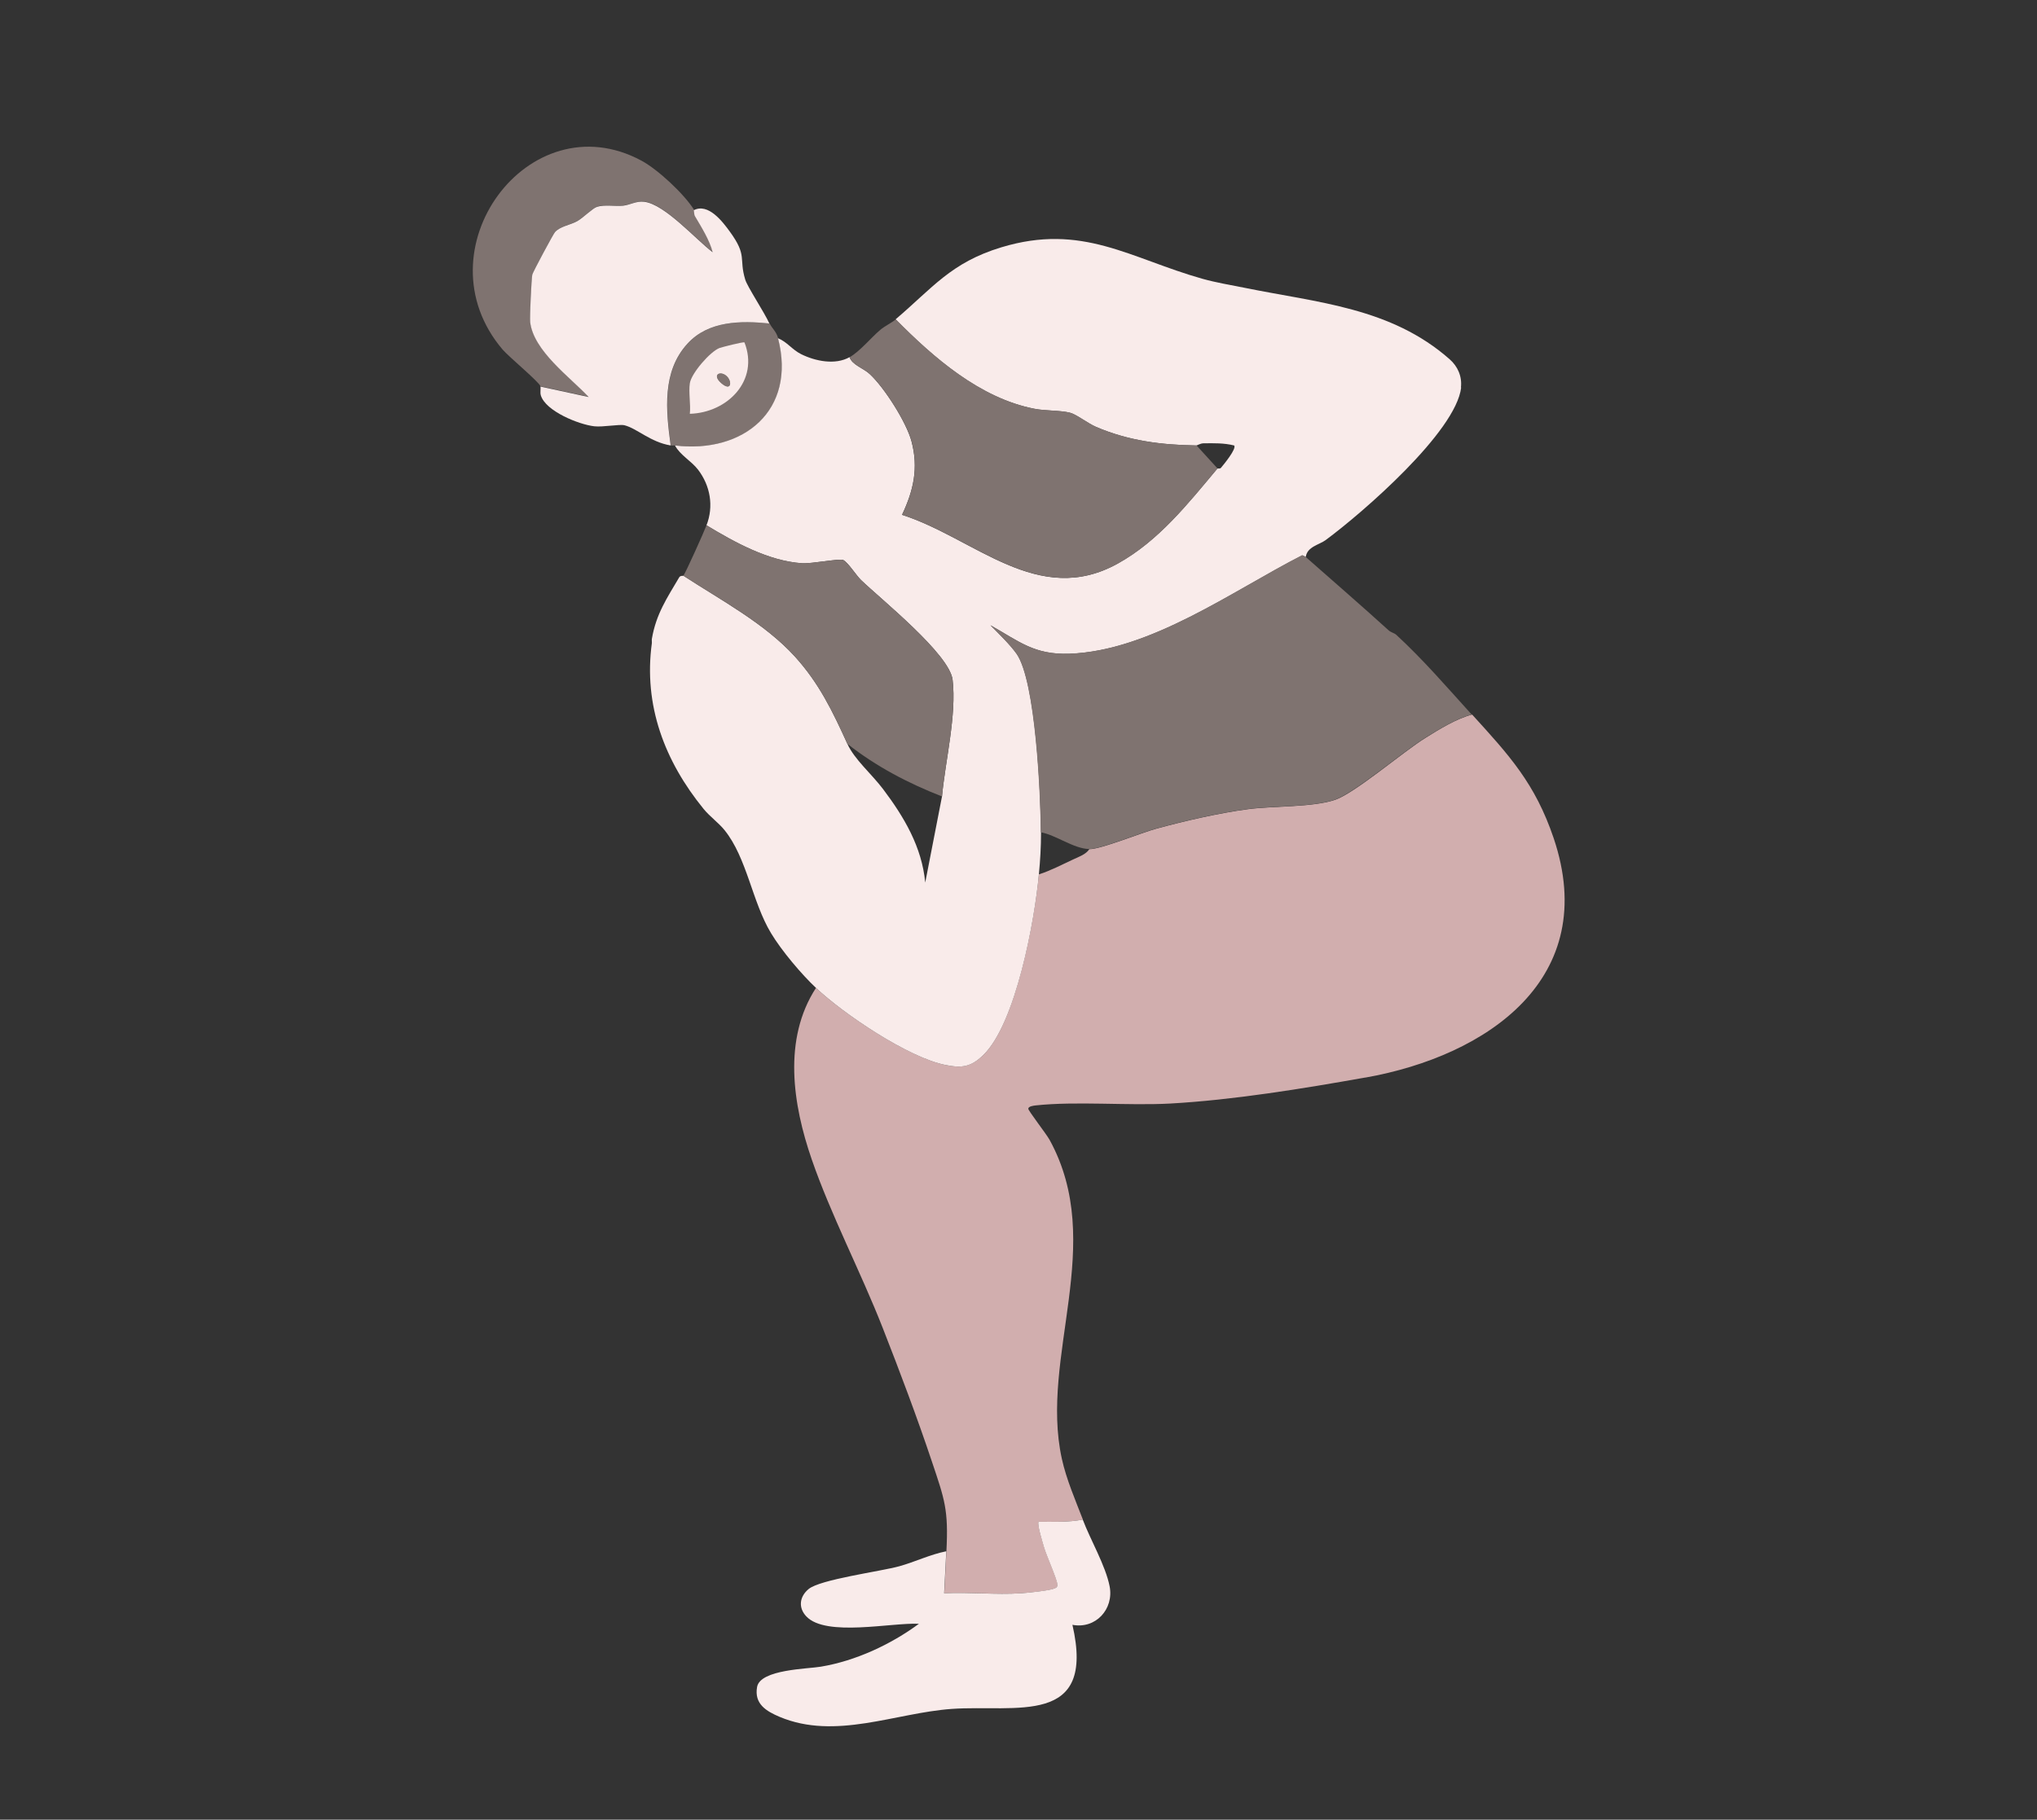
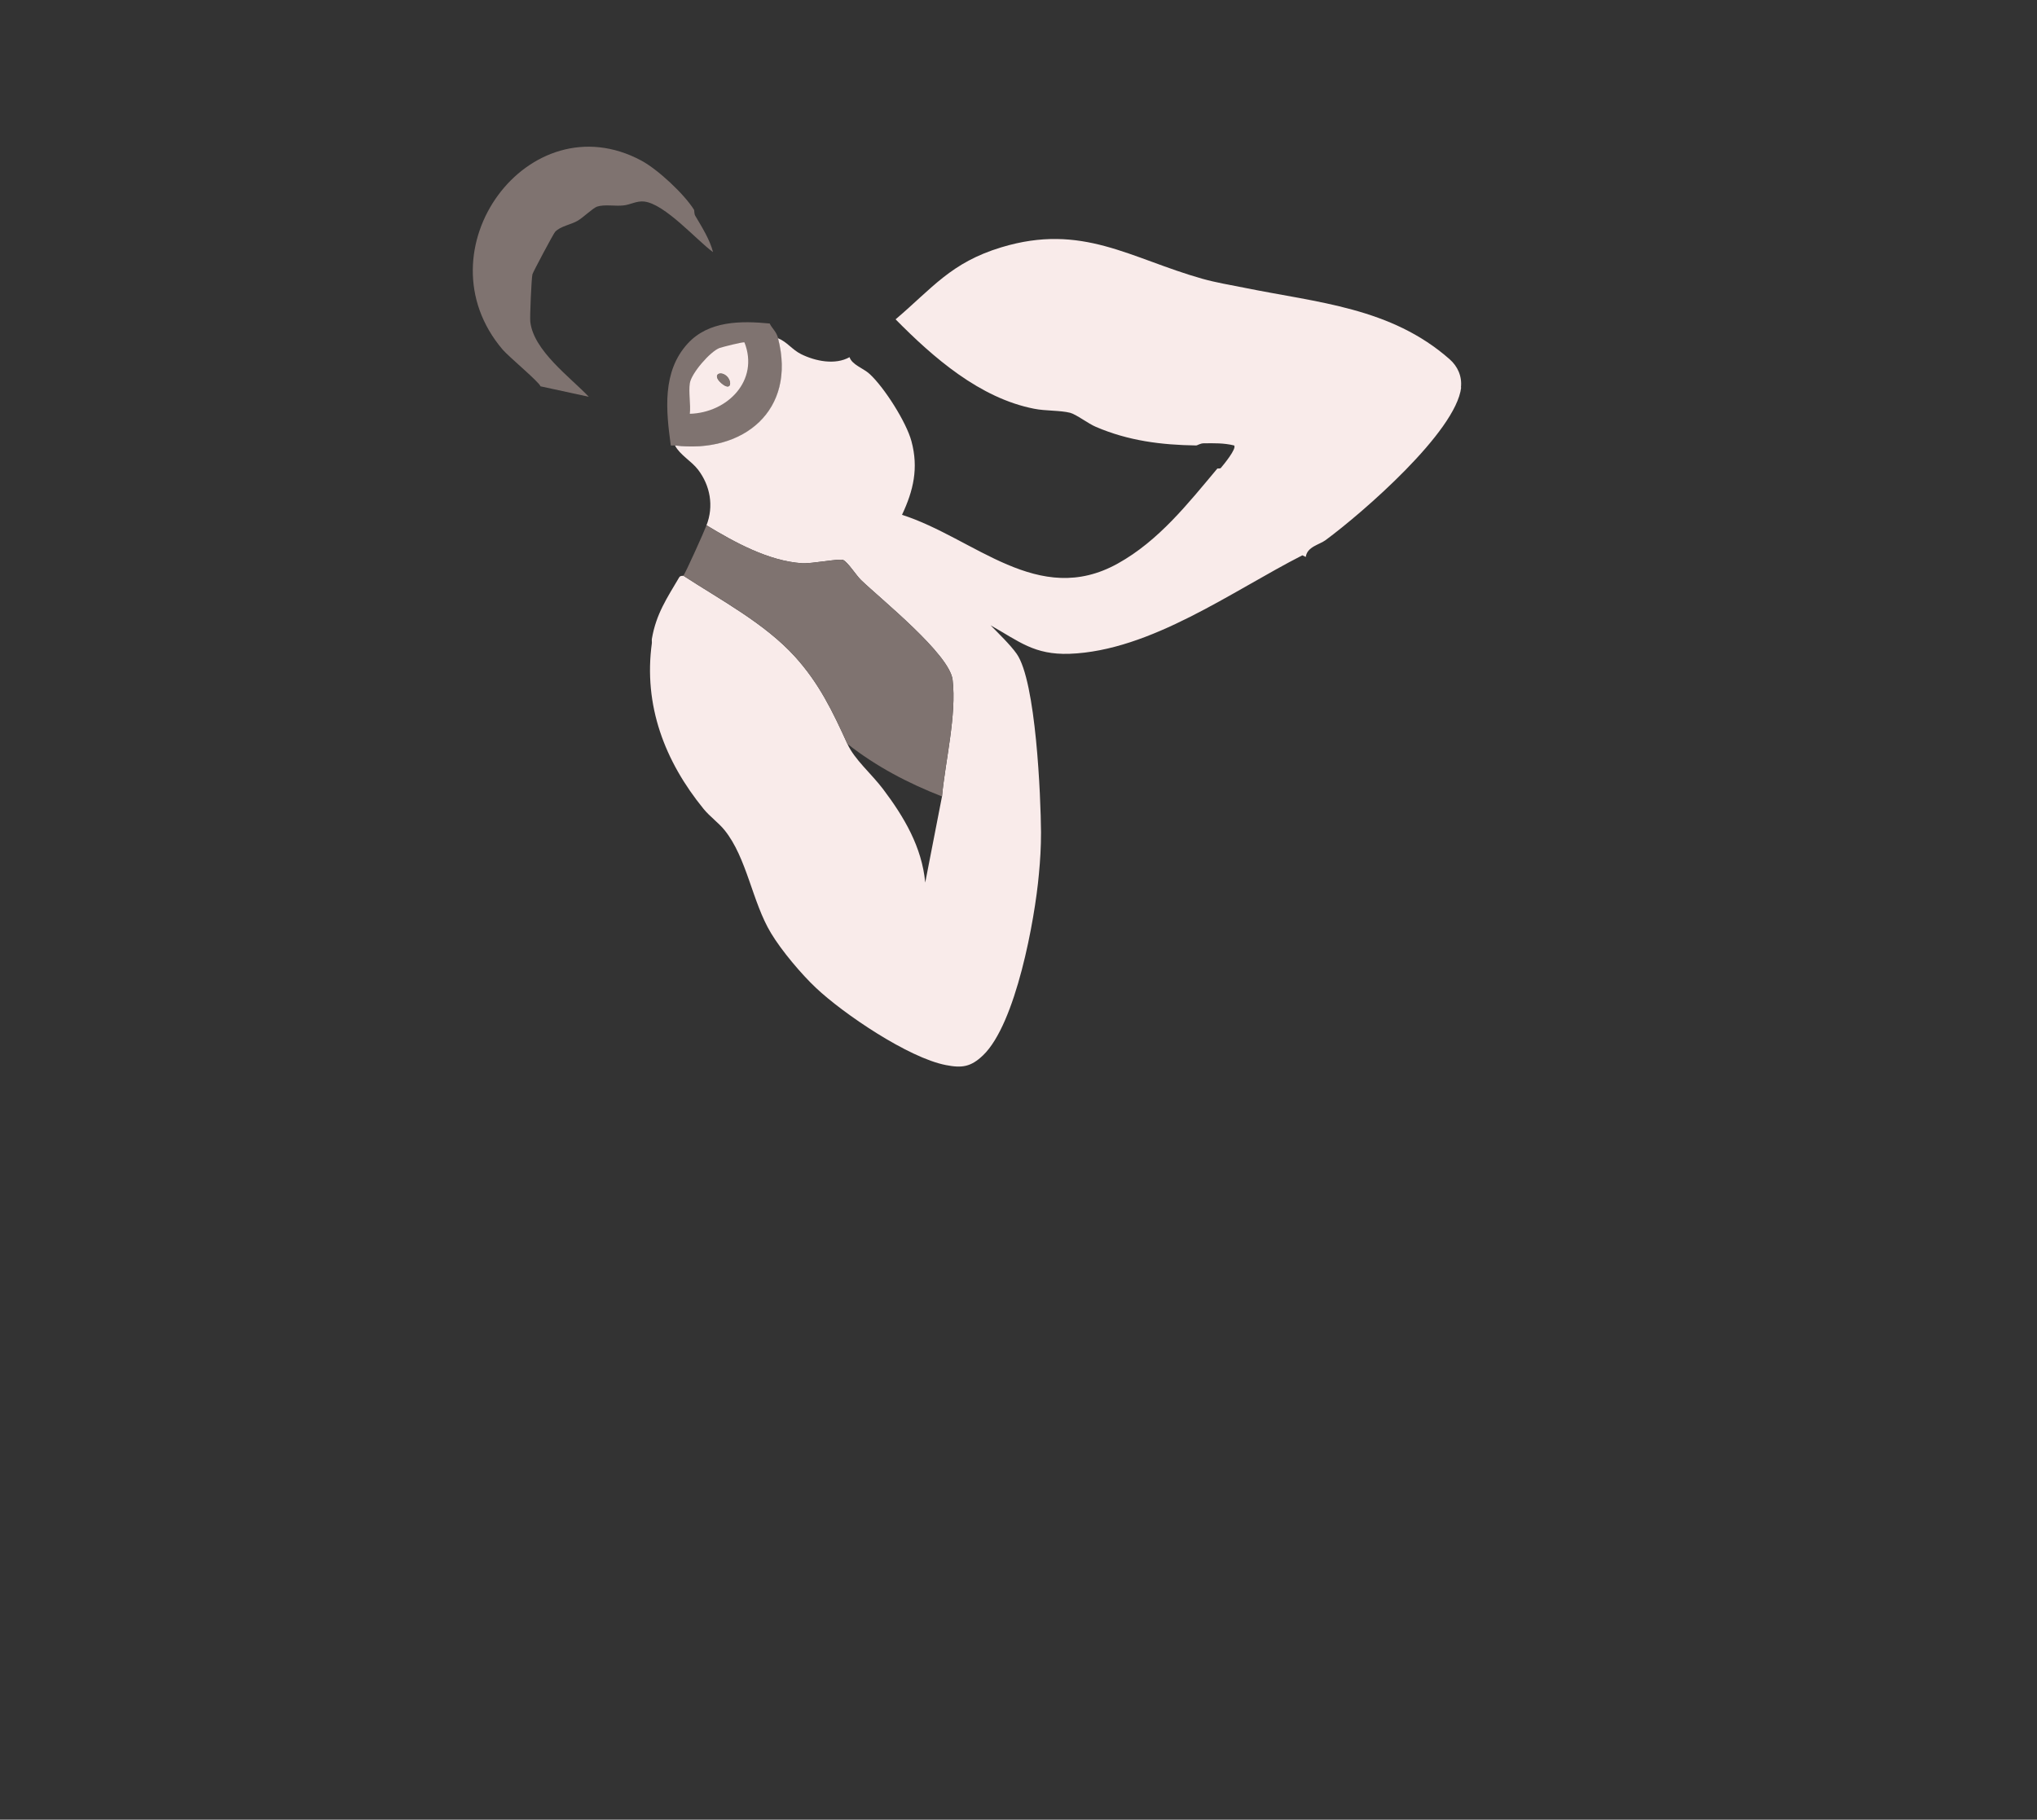
<svg xmlns="http://www.w3.org/2000/svg" id="uuid-7c83bc22-edb9-4f76-b22a-c16ef6499f47" viewBox="0 0 161.49 144.28">
  <rect x="0" y="0" width="161.49" height="144.28" fill="#333333" stroke="none" />
  <defs>
    <style>.uuid-8db52da6-8d07-44d6-892b-7552a1056501{fill:#7f7370;}.uuid-559be0c0-2c3d-4e75-b8f4-2c65619f444e{fill:#d1aeae;}.uuid-532028ec-1d1c-44c1-bc1e-8e6ed7fa0da1{fill:#f9ebea;}</style>
  </defs>
  <g id="uuid-cd5dbe05-9b09-40bb-8435-dc7f1dffa160">
    <path class="uuid-8db52da6-8d07-44d6-892b-7552a1056501" d="M56.51,19.98c-1.32-.98-3.79-3.8-5.43-4-.62-.07-1.11.26-1.67.31-.66.07-1.47-.1-2.07.09-.33.11-1.08.85-1.54,1.12-.54.32-1.35.42-1.79.88-.13.14-1.75,3.18-1.8,3.37-.08.35-.21,3.37-.17,3.75.25,2.3,3.16,4.4,4.64,5.96l-3.83-.83c-.1-.34-2.5-2.33-3-2.91-6.71-7.88,2.08-19.77,10.99-14.99,1.31.7,3.4,2.65,4.18,3.9.04.06,0,.31.1.48.51.86,1.16,1.9,1.4,2.85Z" />
    <path class="uuid-8db52da6-8d07-44d6-892b-7552a1056501" d="M53.51,35.32c-.11-.01-.23.02-.33,0-.38-2.78-.7-5.85,1.34-8.08,1.66-1.81,4.21-1.81,6.5-1.59.18.39.53.63.67,1.17,1.48,5.72-2.73,9.17-8.17,8.5Z" />
-     <path class="uuid-559be0c0-2c3d-4e75-b8f4-2c65619f444e" d="M108.22,85.44c-4.94.88-10.45,1.78-15.45,2.06-3.35.18-7.46-.2-10.68.15-.17.02-.56.07-.57.26,0,.16,1.44,2.01,1.69,2.47,4.53,8.26-.81,17.17.97,25.28.36,1.64,1.07,3.27,1.67,4.83-1.16.22-2.33.17-3.5.17-.16.16.33,1.68.42,2,.19.67,1.03,2.52,1.06,2.95.01.23-.07.27-.26.35-.4.17-2.09.34-2.62.37-1.98.12-4.09-.1-6.09,0,.06-1.11.11-2.22.17-3.33.17-3.3-.13-4.08-1.17-7.17-1.15-3.44-2.55-7.15-3.88-10.54-1.73-4.42-4.11-8.96-5.63-13.37-1.5-4.34-2.3-9.52.34-13.59,2.18,2.06,7.34,5.54,10.3,6.12,1.27.25,1.98.14,2.95-.78,2.59-2.5,4.09-10.74,4.42-14.34.91-.29,1.85-.78,2.73-1.19.43-.2,1.01-.4,1.27-.81.89.02,4.12-1.3,5.3-1.62,2.27-.62,4.96-1.24,7.29-1.55,1.93-.26,5.19-.14,6.92-.75,1.59-.56,5.35-3.79,7.12-4.89,1.1-.69,2.49-1.55,3.72-1.86,2.93,3.22,4.99,5.45,6.46,9.79,3.75,11.11-5.24,17.27-14.92,18.99Z" />
    <path class="uuid-532028ec-1d1c-44c1-bc1e-8e6ed7fa0da1" d="M59.01,27.15c-.08-.06-1.76.37-1.96.44-.75.28-2.25,2.02-2.36,2.8-.11.73.08,1.66,0,2.42,3-.09,5.51-2.65,4.33-5.66ZM57.19,30.38c-.81-.7-.05-1.04.45-.53.41.42.33,1.2-.45.53Z" />
-     <path class="uuid-532028ec-1d1c-44c1-bc1e-8e6ed7fa0da1" d="M85.02,128.83c1.87,8.12-4.48,6.31-9.58,6.67-4.46.32-9.21,2.49-13.63.63-1.06-.45-2.03-1.02-1.79-2.37.25-1.4,4.03-1.43,5.06-1.61,2.75-.46,5.53-1.75,7.77-3.4-2.16-.11-7.36,1.06-8.92-.58-.66-.69-.55-1.57.17-2.17.92-.77,5.65-1.39,7.19-1.81,1.23-.34,2.46-.94,3.73-1.19-.06,1.11-.11,2.22-.17,3.33,2-.1,4.11.13,6.09,0,.53-.03,2.22-.21,2.62-.37.19-.08.28-.11.26-.35-.03-.43-.87-2.28-1.06-2.95-.09-.32-.57-1.84-.42-2,1.17,0,2.35.05,3.5-.17.59,1.57,1.81,3.65,2.13,5.29.35,1.81-1.11,3.41-2.96,3.05Z" />
    <path class="uuid-532028ec-1d1c-44c1-bc1e-8e6ed7fa0da1" d="M115.84,30.72c-.41,3.52-7.83,9.95-10.74,12.1-.51.38-1.47.52-1.58,1.34l-.27-.13c-5.54,2.82-12.02,7.58-18.47,7.81-2.79.09-3.98-.98-6.25-2.26.62.63,1.57,1.55,2.07,2.26,1.53,2.17,1.91,11.29,1.93,14.16,0,1.16-.06,2.19-.17,3.33-.32,3.59-1.82,11.84-4.42,14.34-.97.93-1.68,1.03-2.95.78-2.96-.57-8.12-4.06-10.3-6.12-1.15-1.08-2.73-2.95-3.57-4.35-1.49-2.47-1.9-5.95-3.68-8.16-.47-.58-1.17-1.08-1.66-1.68-3.08-3.78-4.78-8.21-4.1-13.16.01-.1-.02-.23,0-.33.34-1.98,1.2-3.23,2.17-4.88.09-.15.33-.1.33-.12,2.96,1.93,6.45,3.78,8.84,6.41,1.93,2.13,2.99,4.35,4.16,6.92.56,1.24,1.89,2.35,2.83,3.59,1.66,2.2,3.08,4.59,3.34,7.41l1.33-6.83c.26-2.81,1.17-6.47.84-9.25-.25-2.04-5.65-6.36-7.26-7.91-.39-.38-1.04-1.42-1.42-1.59-.28-.13-2.5.31-3.25.26-2.66-.17-5.35-1.66-7.58-3.01.59-1.51.3-3.14-.67-4.41-.53-.69-1.43-1.16-1.83-1.92,5.43.66,9.65-2.78,8.17-8.5.71.28,1.11.9,1.83,1.26,1.13.56,2.7.88,3.84.24.2.61,1.09.87,1.59,1.33,1.16,1.06,2.92,3.83,3.32,5.34.57,2.12.16,3.9-.75,5.83,5.76,1.85,10.79,7.38,17.11,3.86,3.24-1.8,5.56-4.75,7.89-7.53.02-.02.21.03.28-.05.21-.25,1.27-1.53,1.05-1.78-.81-.2-1.6-.18-2.43-.17-.24,0-.5.17-.57.17-2.79-.04-5.38-.37-7.95-1.47-.62-.26-1.56-.99-2.05-1.12-.79-.2-1.96-.14-2.85-.32-4.32-.84-8.01-4.07-10.99-7.09,2.93-2.49,4.39-4.5,8.38-5.71,6.42-1.95,10.23.88,15.93,2.49,1.15.32,2.17.48,3.36.72,5.8,1.18,11.59,1.56,16.25,5.66.65.57,1,1.37.9,2.24Z" />
-     <path class="uuid-532028ec-1d1c-44c1-bc1e-8e6ed7fa0da1" d="M61.01,25.65c-2.28-.23-4.84-.22-6.5,1.59-2.04,2.22-1.72,5.3-1.34,8.08-1.6-.26-2.67-1.35-3.66-1.6-.4-.1-1.71.16-2.4.08-1.22-.14-3.84-1.19-4.23-2.44-.08-.24.01-.55-.04-.71l3.83.83c-1.47-1.57-4.39-3.66-4.64-5.96-.04-.38.1-3.41.17-3.75.04-.19,1.67-3.23,1.8-3.37.43-.47,1.24-.56,1.79-.88.46-.27,1.21-1.02,1.54-1.12.6-.19,1.42-.03,2.07-.09.56-.06,1.05-.39,1.67-.31,1.64.19,4.11,3.01,5.43,4-.24-.95-.89-1.99-1.4-2.85-.1-.17-.06-.42-.1-.48,1.15-.6,2.29.91,2.87,1.71,1.4,1.93.69,2.07,1.21,3.79.17.57,1.51,2.58,1.92,3.49Z" />
    <path class="uuid-8db52da6-8d07-44d6-892b-7552a1056501" d="M57.64,29.86c.41.42.33,1.2-.45.53s-.05-1.04.45-.53Z" />
-     <path class="uuid-8db52da6-8d07-44d6-892b-7552a1056501" d="M96.52,37.15c-2.33,2.78-4.65,5.73-7.89,7.53-6.33,3.51-11.35-2.02-17.11-3.86.91-1.93,1.31-3.71.75-5.83-.4-1.51-2.17-4.28-3.32-5.34-.5-.46-1.39-.72-1.59-1.33.79-.44,1.71-1.56,2.42-2.16.35-.3.98-.61,1.24-.84,2.98,3.02,6.68,6.25,10.99,7.09.89.17,2.06.11,2.85.32.49.13,1.43.86,2.05,1.12,2.56,1.1,5.16,1.43,7.95,1.47l1.67,1.83Z" />
    <path class="uuid-8db52da6-8d07-44d6-892b-7552a1056501" d="M74.68,63.15c-2.69-1.05-5.23-2.38-7.5-4.17-1.17-2.57-2.23-4.8-4.16-6.92-2.39-2.64-5.88-4.49-8.84-6.41.25-.4,1.62-3.44,1.83-4,2.23,1.35,4.92,2.83,7.58,3.01.75.05,2.97-.39,3.25-.26.37.17,1.03,1.22,1.42,1.59,1.61,1.55,7.02,5.87,7.26,7.91.33,2.78-.58,6.45-.84,9.25Z" />
-     <path class="uuid-8db52da6-8d07-44d6-892b-7552a1056501" d="M116.69,56.65c-1.23.31-2.61,1.18-3.72,1.86-1.76,1.1-5.53,4.32-7.12,4.89-1.73.61-4.99.49-6.92.75-2.33.31-5.01.93-7.29,1.55-1.18.32-4.41,1.64-5.3,1.62-1.23-.03-2.62-1.11-3.83-1.33-.02-2.87-.4-11.99-1.93-14.16-.5-.71-1.45-1.64-2.07-2.26,2.27,1.28,3.47,2.35,6.25,2.26,6.45-.22,12.93-4.98,18.47-7.81l.27.13c2.2,1.94,4.42,3.86,6.59,5.83.18.16.47.23.58.33,2.17,2,4.06,4.2,6,6.34Z" />
  </g>
</svg>